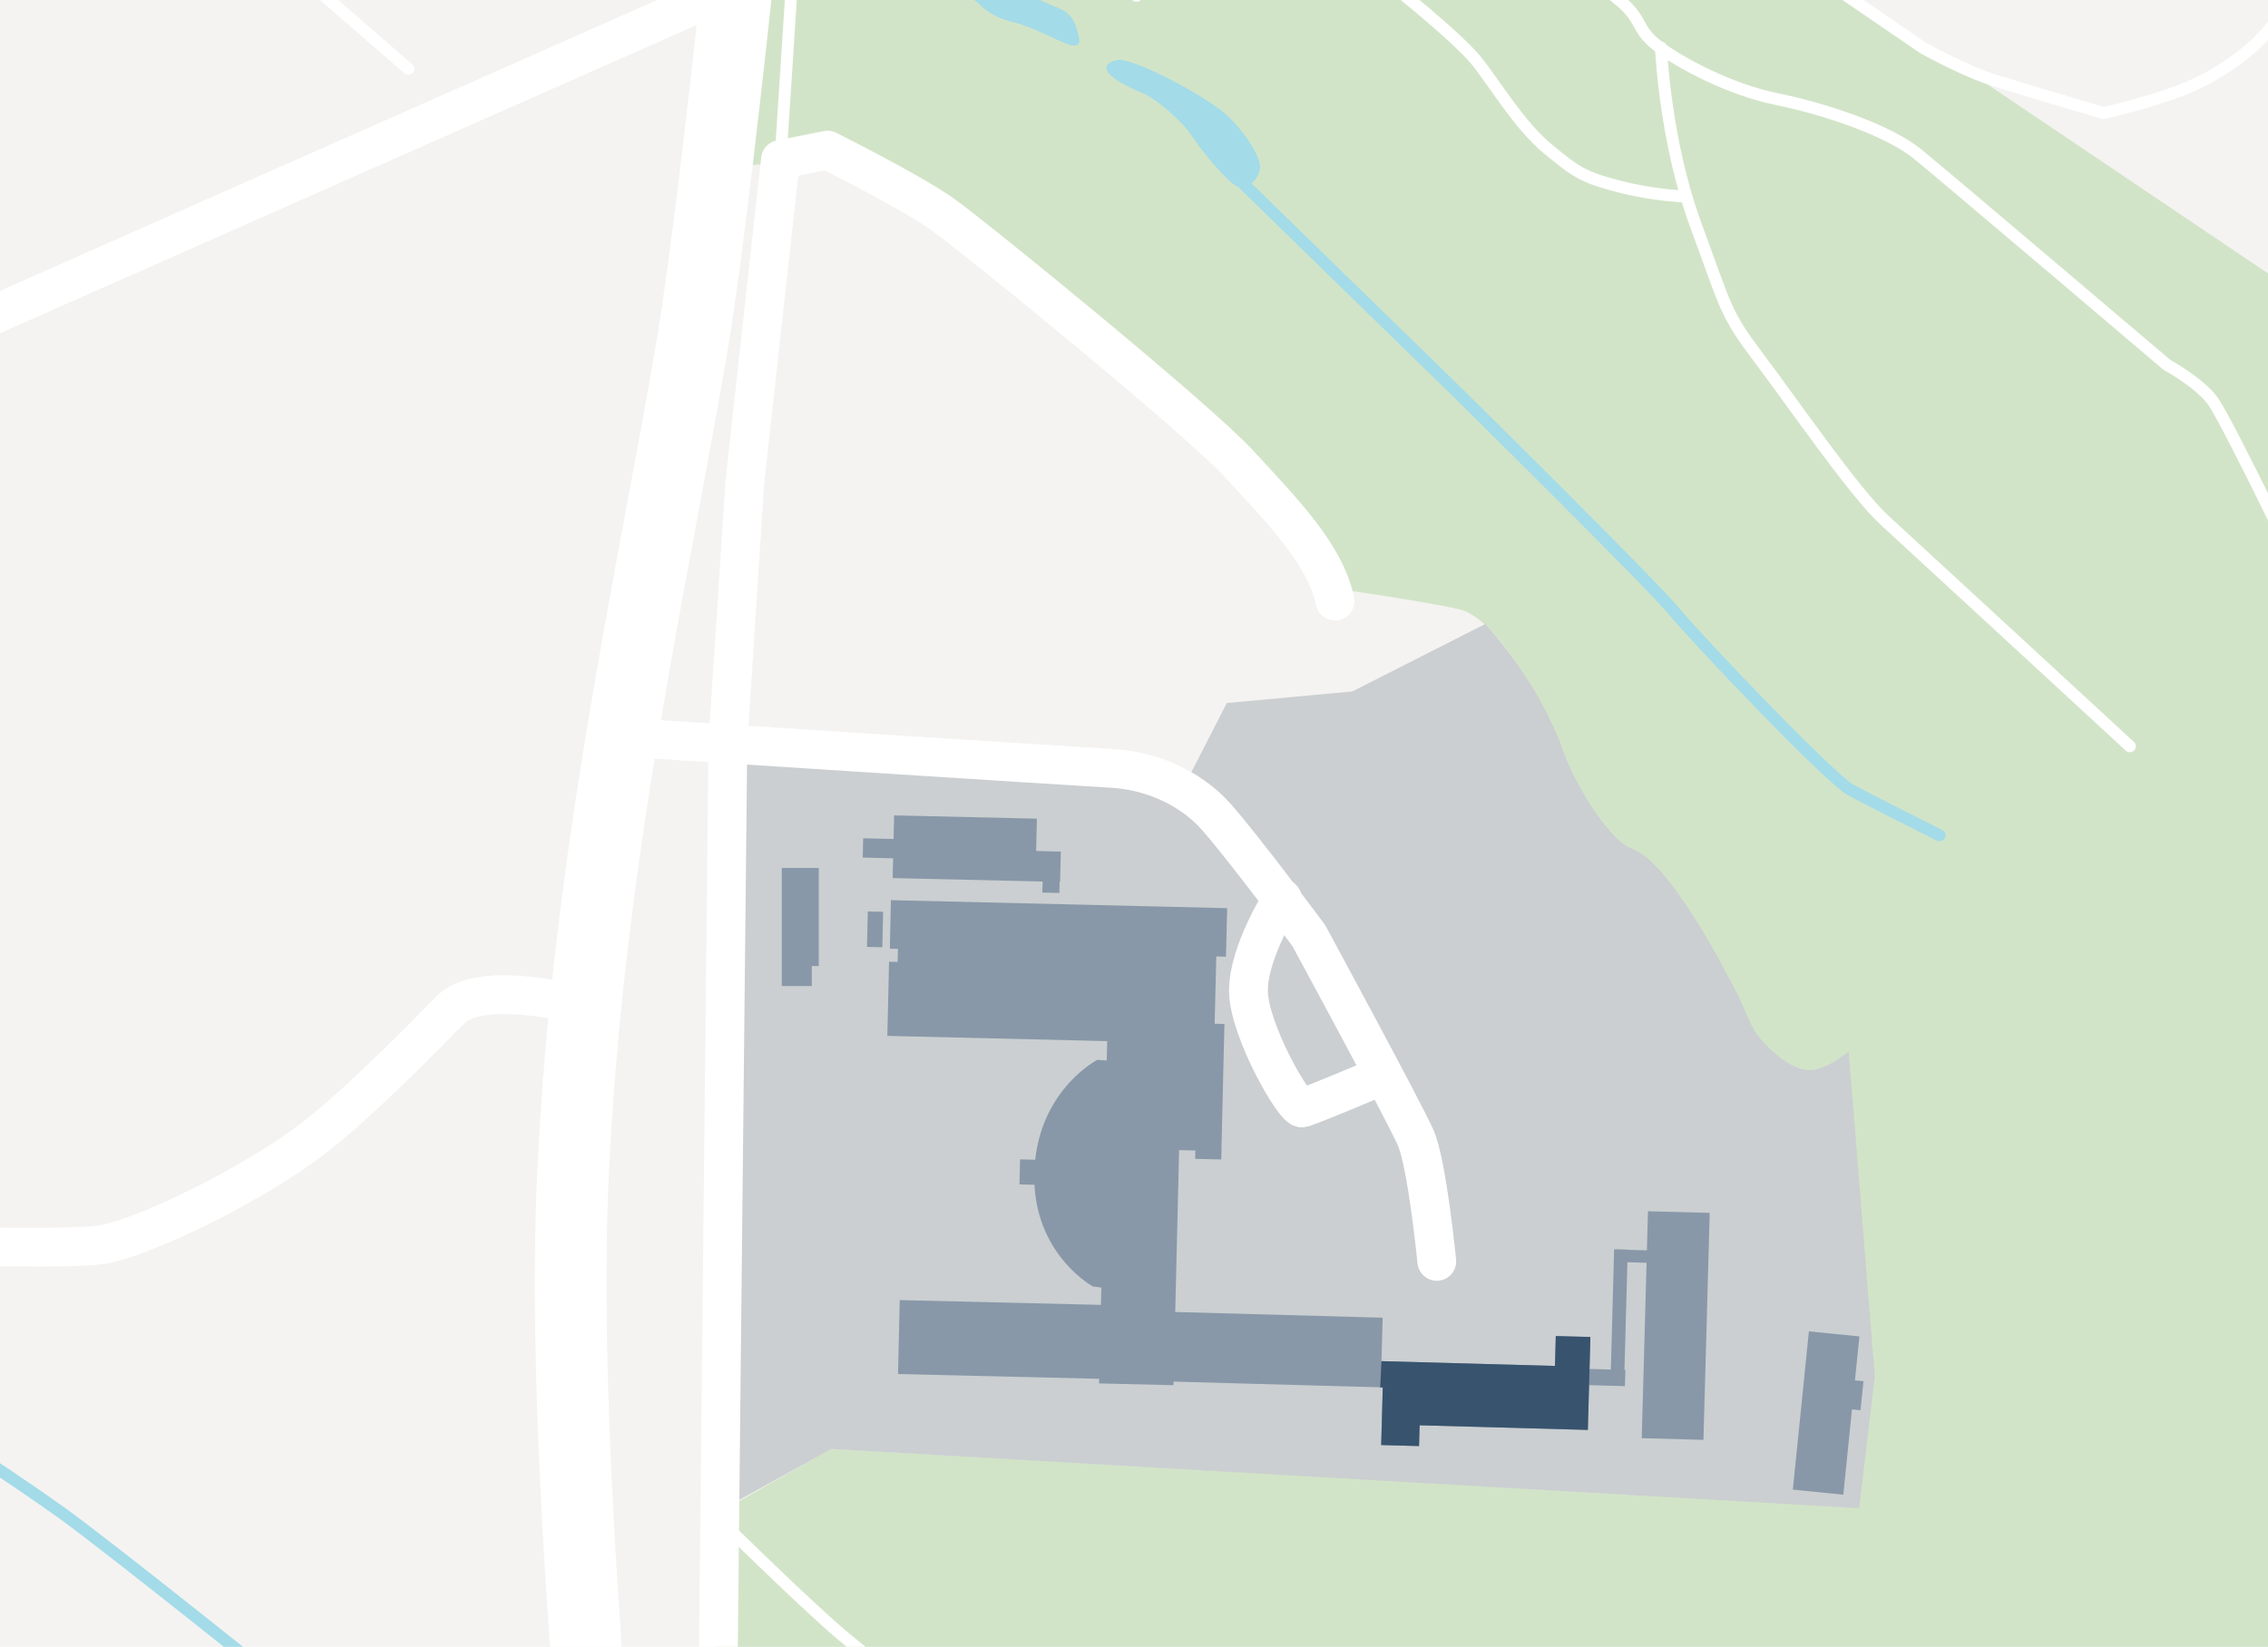
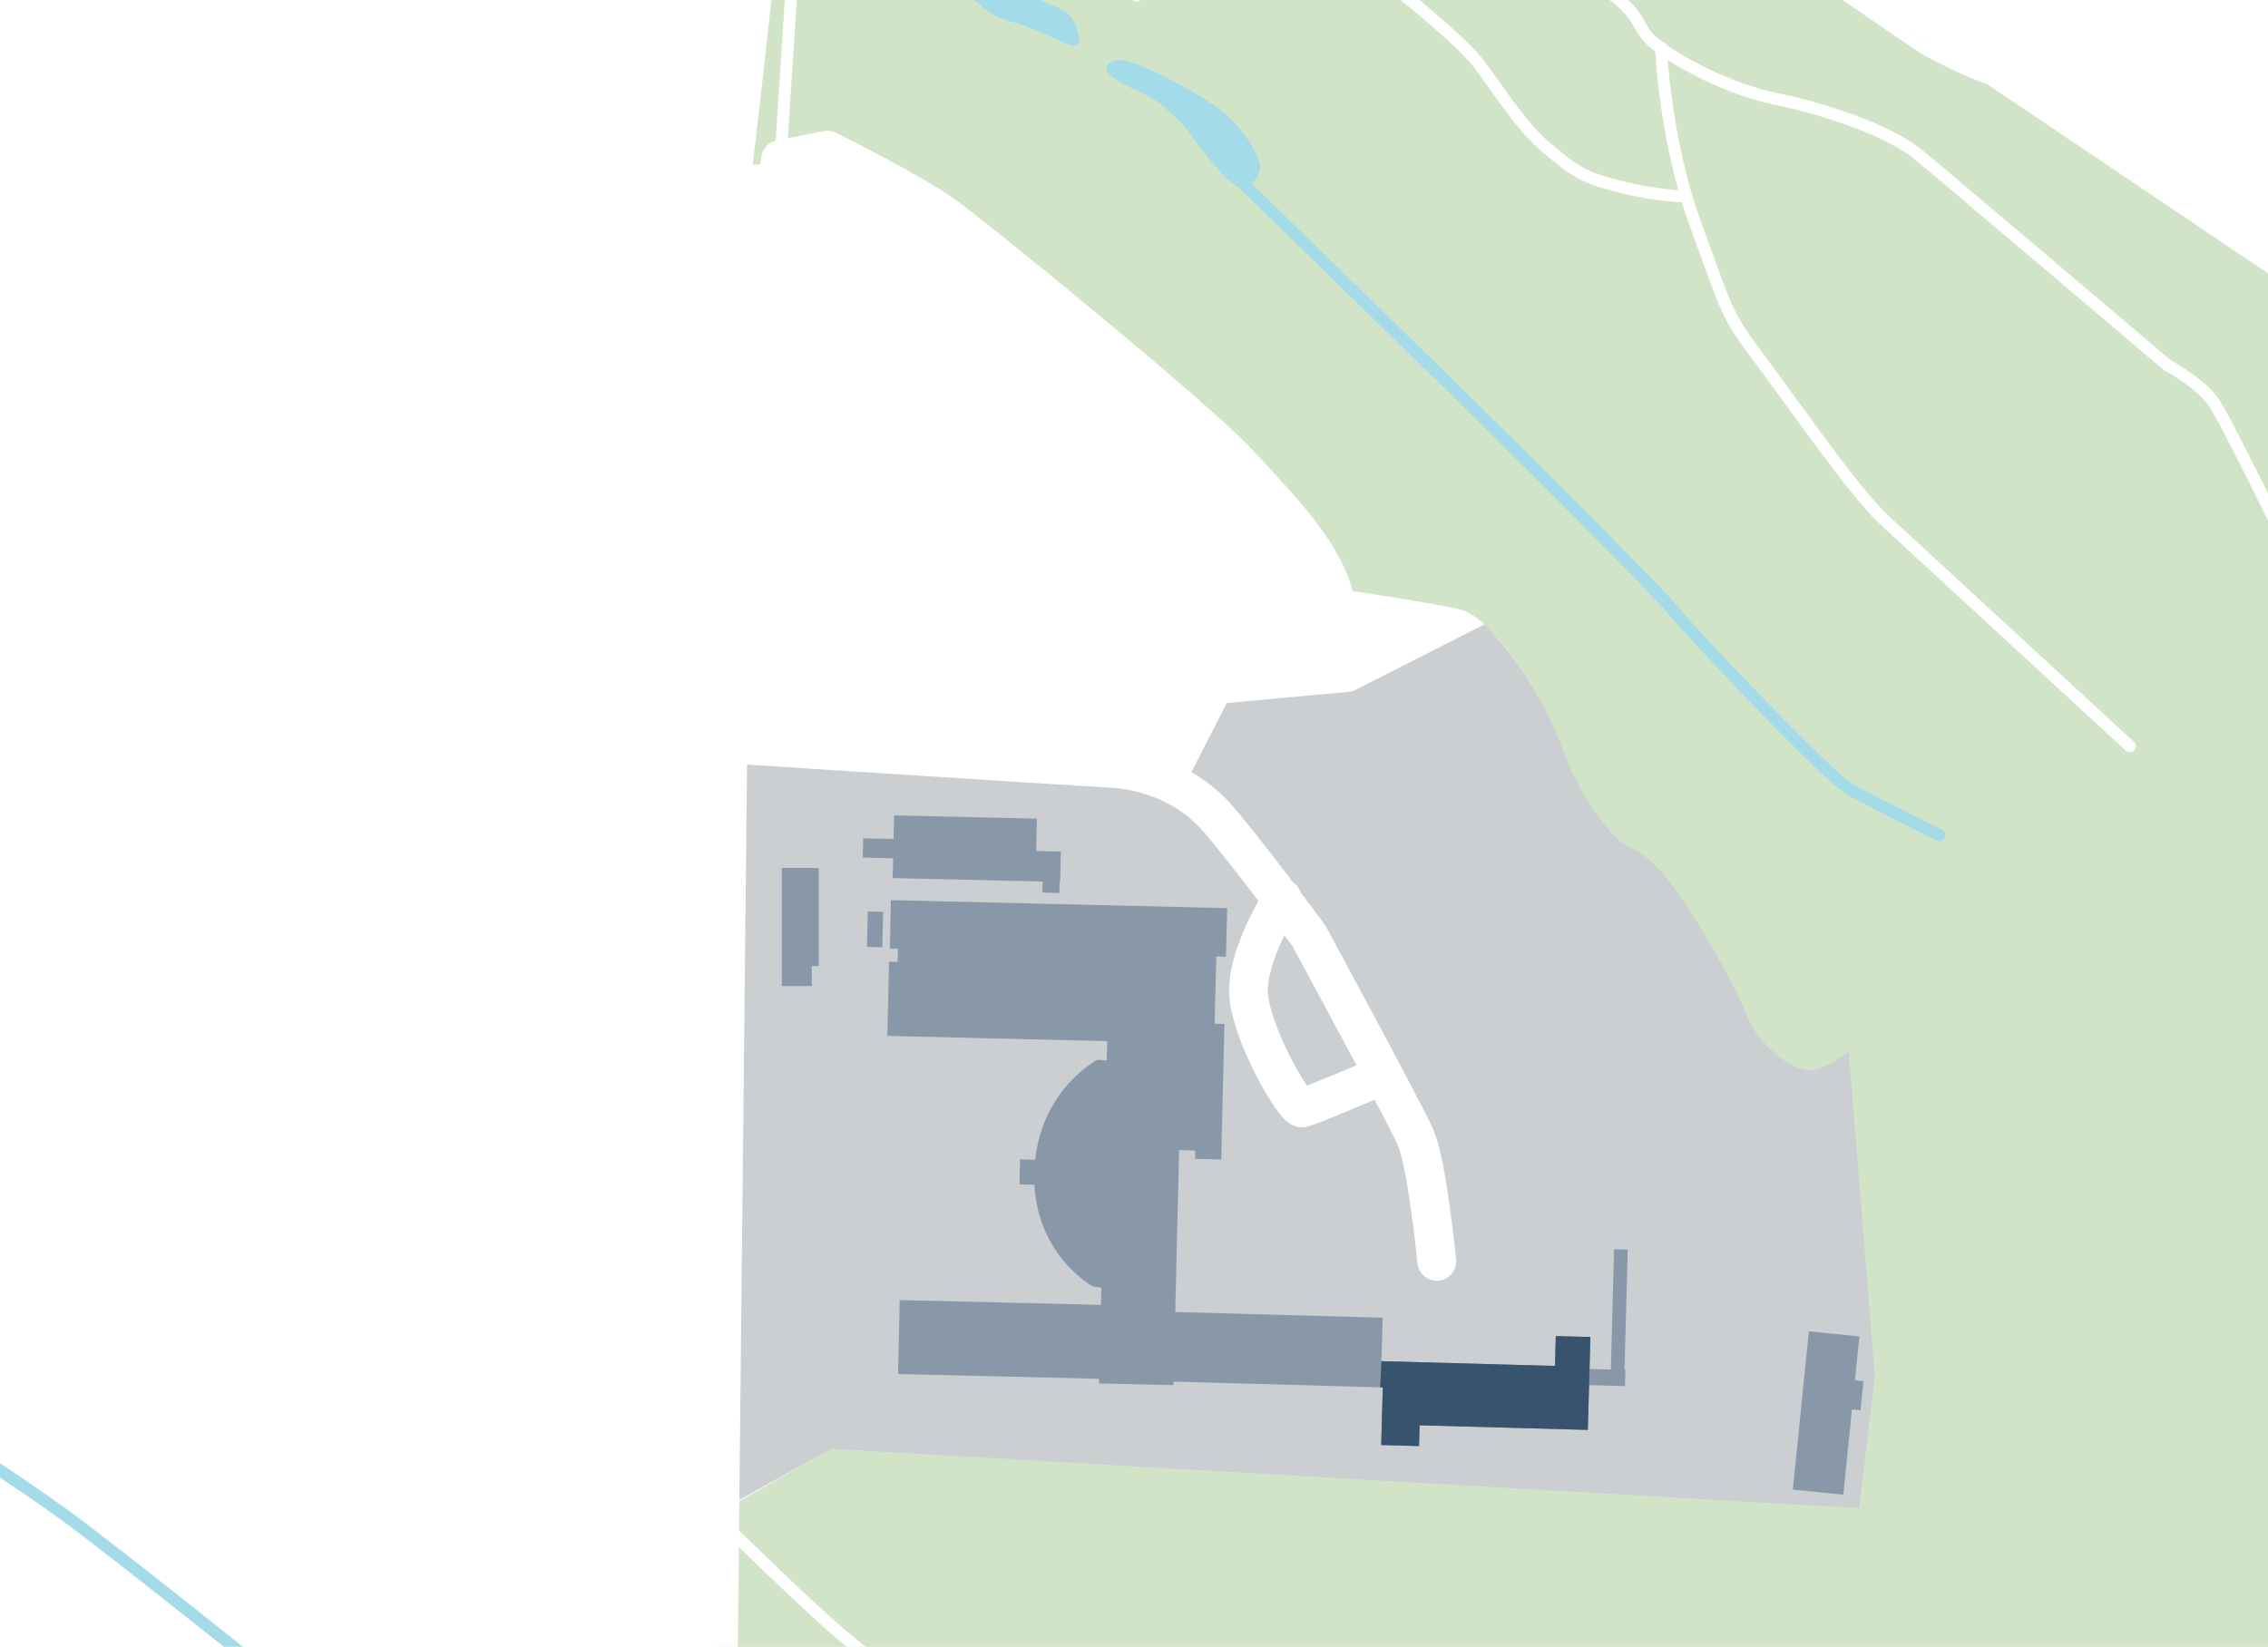
<svg xmlns="http://www.w3.org/2000/svg" version="1.1" x="0px" y="0px" viewBox="605.385 21.144 760 552" enable-background="new 605.385 21.144 760 552" xml:space="preserve">
  <g id="HG">
-     <rect id="Hintergrund" x="50.372" y="4.296" fill="#F4F3F1" width="1699.809" height="676.996" />
-   </g>
+     </g>
  <g id="Google-Karte" display="none">
</g>
  <g id="Earth-Ansicht" display="none">
</g>
  <g id="Landscape">
    <path fill="#D2E4C8" d="M844.765,77.416l35.402-2.724l37.217,15.432l97.128,80.789l29.955,32.679l6.355,14.523   c0,0,31.77,4.538,43.571,7.262c11.801,2.724,25.417,27.233,31.771,40.849c6.355,13.616,12.709,34.494,28.141,41.756   c15.432,7.262,29.954,43.571,33.586,50.833c3.632,7.262,9.986,21.786,20.879,21.786c10.893,0,16.339-4.539,16.339-4.539   l-3.63,149.778l-337.68-19.063l-38.125,21.786l-5.447,315.894l1170.988,0.908l1.815-947.683l-91.682-0.908l-345.85,357.65   l-529.214-356.742l-185.18-7.262L844.765,77.416z" />
    <path fill="#A3DBE8" d="M895.111-19.576c-2.107,1.264-3.001,5.212-0.79,9.003c2.212,3.791,17.533,20.061,25.273,24.168   c7.74,4.107,12.48,7.424,14.533,9.477c2.053,2.054,5.844,4.423,10.899,5.529c5.055,1.106,15.006,6.16,17.375,7.108   s5.212,1.422,4.581-1.737c-0.632-3.159-1.581-7.266-5.213-9.32c-3.632-2.053-8.845-2.528-15.795-9.794   c-6.95-7.266-29.697-27.011-37.752-31.434C900.165-20.998,897.48-20.997,895.111-19.576z" />
    <path fill="#A3DBE8" d="M981.04,41.238c-2.201-0.21-6.002,1.263-4.581,3.791c1.421,2.527,6.477,5.055,11.689,7.266   c5.212,2.211,13.742,9.952,16.585,14.374c2.844,4.423,12.005,15.796,15.48,17.059c3.475,1.263,7.108-2.843,7.424-6.318   c0.316-3.476-5.37-12.953-12.479-18.797C1008.05,52.768,987.674,41.87,981.04,41.238z" />
    <path fill="none" stroke="#A3DBE8" stroke-width="4" stroke-linecap="round" stroke-linejoin="round" stroke-miterlimit="10" d="   M1022.109,82.781c0,0,53.914,52.651,64.27,62.684c10.357,10.033,72.82,71.848,80.263,80.91s51.781,55.666,58.902,59.55   c7.121,3.884,29.775,15.211,29.775,15.211" />
    <path fill="none" stroke="#A3DBE8" stroke-width="4" stroke-linecap="round" stroke-linejoin="round" stroke-miterlimit="10" d="   M115.176,359.109c0,0,21.172,23.254,28.113,29.154c6.941,5.9,45.118,29.5,65.595,36.095c20.477,6.594,95.791,32.624,112.103,38.872   c16.312,6.247,85.378,27.071,106.55,26.03c21.171-1.041,48.937-2.082,61.431-8.33c12.494-6.247,30.194-9.024,45.118-7.289   c14.924,1.735,77.396,44.077,92.32,54.836c14.924,10.759,82.949,64.901,90.931,72.189c7.982,7.289,34.707,37.137,56.919,38.178" />
  </g>
  <g id="Campusflaeche">
    <path fill="#CBCFD1" d="M849.474,272.332l138.518,7.12l14.564,4.531l13.916-27.186l42.073-3.884l44.504-22.601   c0,0,17.223,17.902,26.023,42.108c5.144,14.147,16.156,30.648,23.252,33.241c12.439,4.545,29.528,37.872,34.382,46.933   c4.855,9.062,4.531,14.24,13.917,22.007c9.386,7.767,13.917,4.855,16.506,3.884s7.767-4.855,7.767-4.855l8.738,108.743   l-5.243,44.309l-344.451-19.854l-34.144,18.913L849.474,272.332z" />
  </g>
  <g id="Campus">
    <polygon fill="#8898A8" points="952.593,306.391 952.843,295.558 904.999,294.452 904.816,302.369 894.633,302.133    894.484,308.603 904.666,308.839 904.514,315.469 949.162,316.501 949.162,316.504 960.624,316.769 960.86,306.582  " />
    <rect x="955.259" y="315.466" transform="matrix(0.023 -1 1 0.023 617.243 1268.332)" fill="#8898A8" width="4.774" height="5.695" />
    <rect x="892.781" y="330.397" transform="matrix(0.023 -1 1 0.023 544.976 1223.716)" fill="#8898A8" width="11.872" height="5.146" />
-     <polygon fill="#8898A8" points="1176.205,503.775 1155.526,503.213 1157.618,427.147 1178.305,427.693  " />
    <rect x="1139.506" y="476.027" transform="matrix(0.028 -1 1 0.028 627.879 1611.553)" fill="#8898A8" width="5.422" height="14.086" />
    <rect x="1127.144" y="458.427" transform="matrix(0.027 -1 1 0.027 656.303 1595.549)" fill="#8898A8" width="40.902" height="4.566" />
-     <rect x="1151.641" y="437.901" transform="matrix(0.028 -1 1 0.028 679.66 1583.595)" fill="#8898A8" width="4.168" height="9.164" />
    <polygon fill="#8898A8" points="1229.828,484.12 1226.967,483.832 1228.464,469.103 1211.54,467.402 1206.158,520.45    1223.073,522.162 1225.979,493.56 1228.839,493.85  " />
    <path fill="#8898A8" d="M1138.324,469.292l-11.6-0.314l-0.274,10.019l-58.142-1.601l0.405-14.568l-69.507-1.912l1.295-54.26   l5.45,0.13l-0.064,2.792l8.735,0.208l0.09-3.76h-0.019l0.996-41.658l-3.277-0.079l0.545-22.546l3.25,0.078l0.397-16.265   l-112.677-2.688l-0.357,16.265l2.707,0.064l-0.099,4.374l-2.879-0.069l-0.571,24.865l73.674,1.758l-0.154,6.495l-3.113-0.233   c0,0-18.208,9.321-20.858,33.497l-5.078-0.121l-0.197,8.387l5.022,0.119c1.243,24.109,19.593,34.097,19.593,34.097l2.823,0.361   l-0.137,5.803l-67.421-1.603l-0.57,24.786l67.402,1.606l-0.037,1.54l24.941,0.587l0.028-1.193l68.577,1.891l-0.001,0.028   l1.522,0.042l-0.528,19.298l12.685,0.348l0.193-6.968l56.369,1.553l0.407-14.62h-0.004L1138.324,469.292z" />
    <polygon fill="#38536E" points="1138.324,469.292 1126.725,468.978 1126.451,478.997 1068.308,477.396 1067.891,486.19    1068.746,486.213 1068.218,505.511 1080.903,505.859 1081.095,498.891 1137.464,500.444 1137.871,485.824 1137.867,485.824  " />
    <rect x="867.359" y="312.072" fill="#8898A8" width="10.054" height="39.588" />
    <rect x="869.695" y="312.072" fill="#8898A8" width="10.054" height="32.901" />
  </g>
  <g id="Streets_1_">
    <path fill="none" stroke="#FFFFFF" stroke-width="24" stroke-miterlimit="10" d="M864.362-103.091   c0,0-16.754,179.003-27.186,240.788c-12.622,74.761-34.953,170.882-39.808,277.683c-6.361,139.941,30.099,404.874,33.982,432.06" />
    <path fill="none" stroke="#FFFFFF" stroke-width="13" stroke-linecap="round" stroke-linejoin="round" stroke-miterlimit="10" d="   M189.829,322.137c0,0,9.449-13.226,28.974-24.564c19.525-11.338,61.096-27.084,84.401-37.792   c23.304-10.708,548.604-243.124,548.604-243.124" />
    <path fill="none" stroke="#FFFFFF" stroke-width="13" stroke-linecap="round" stroke-linejoin="round" stroke-miterlimit="10" d="   M580.969,438.66c0,0,51.569,1.595,60.466-0.63c17.636-4.409,50.269-21.172,68.024-34.642c18.266-13.857,42.714-39.847,47.239-44.09   c10.078-9.448,40.311-1.89,40.311-1.89" />
    <path fill="none" stroke="#FFFFFF" stroke-width="13" stroke-linecap="round" stroke-linejoin="round" stroke-miterlimit="10" d="   M1086.849,443.942c0,0-3.191-32.619-7.09-41.482c-3.9-8.863-35.809-67.718-35.809-67.718s-21.452-28.981-30.901-39.689   c-9.448-10.708-23.304-15.746-35.272-16.376c-11.968-0.63-158.093-10.077-158.093-10.077" />
    <path fill="none" stroke="#FFFFFF" stroke-width="13" stroke-linecap="round" stroke-linejoin="round" stroke-miterlimit="10" d="   M845.508,632.026l3.779-361.536l5.669-87.549l11.967-108.335l15.746-3.149c0,0,27.713,13.857,38.421,21.415   c10.708,7.558,85.661,68.655,99.518,83.771c13.857,15.116,28.972,30.233,32.122,45.979" />
    <line fill="none" stroke="#FFFFFF" stroke-width="4" stroke-linecap="round" stroke-linejoin="round" stroke-miterlimit="10" x1="534.936" y1="-135.947" x2="742.204" y2="44.209" />
    <path fill="none" stroke="#FFFFFF" stroke-width="4" stroke-linecap="round" stroke-linejoin="round" stroke-miterlimit="10" d="   M866.923,74.605l10.398-160.703c0,0,46.351-6.559,52.91-10.057c6.559-3.498,15.741-7.434,15.741-7.434l40.23,123.311" />
    <path fill="none" stroke="#FFFFFF" stroke-width="4" stroke-linecap="round" stroke-linejoin="round" stroke-miterlimit="10" d="   M848.341,532.376c0,0,28.642,28.157,39.808,37.38c11.166,9.224,50.488,42.235,69.421,51.459   c18.933,9.224,102.918,60.197,117.482,71.363c14.564,11.166,51.459,41.264,61.653,46.119s21.846,3.398,32.526-5.34   c10.68-8.738,37.38-39.08,45.633-52.066c8.253-12.986,21.36-24.637,27.186-25.608c5.825-0.971,14.078-0.364,25.729,12.622   s32.04,30.584,40.293,42.235s73.79,85.441,73.79,85.441" />
    <path fill="none" stroke="#FFFFFF" stroke-width="4" stroke-linecap="round" stroke-linejoin="round" stroke-miterlimit="10" d="   M1065.828-53.575c0,0,68.816,65.013,79.117,72.371c11.638,8.313,7.898,11.431,15.587,17.457   c7.689,6.026,24.73,14.962,40.107,18.079c15.377,3.117,37.198,10.183,47.38,18.495c10.182,8.312,83.539,70.654,83.539,70.654   s10.392,5.611,15.171,11.845c4.779,6.234,38.028,74.811,39.067,79.798s8.934,30.963,1.246,45.302   c-7.689,14.339-15.793,24.314-15.793,24.314" />
    <path fill="none" stroke="#FFFFFF" stroke-width="4" stroke-linecap="round" stroke-linejoin="round" stroke-miterlimit="10" d="   M1016.727-62.872c0,0,3.949,25.56,10.391,35.535c6.442,9.975,24.105,28.886,33.665,35.328c9.559,6.442,33.042,25.768,39.276,33.457   c6.234,7.689,14.338,21.612,23.898,29.509c9.559,7.897,11.845,9.559,23.898,12.676c12.053,3.117,21.819,3.325,21.819,3.325" />
    <path fill="none" stroke="#FFFFFF" stroke-width="4" stroke-linecap="round" stroke-linejoin="round" stroke-miterlimit="10" d="   M1161.985,37.084c0,0,1.246,31.171,11.636,59.433s9.767,29.509,21.196,44.679c11.429,15.17,32.003,45.094,41.978,54.237   c9.975,9.144,82.291,75.85,82.291,75.85" />
    <path fill="none" stroke="#FFFFFF" stroke-width="4" stroke-linecap="round" stroke-linejoin="round" stroke-miterlimit="10" d="   M1115.345-54.788l134.473,91.995c0,0,13.836,7.767,24.03,10.923c10.195,3.155,36.41,10.923,36.41,10.923s19.418-4.369,30.827-9.709   s26.458-16.02,31.555-29.37c5.097-13.35,12.379-47.575,14.564-58.013s8.495-50.973,8.495-50.973" />
    <path fill="none" stroke="#FFFFFF" stroke-width="13" stroke-linecap="round" stroke-linejoin="round" stroke-miterlimit="10" d="   M1035.086,322.333c0,0-11.346,17.727-11.346,30.845c0,13.118,15.521,40.208,18.081,39.355c5.318-1.772,24.464-9.927,24.464-9.927" />
  </g>
  <g id="Tags">
</g>
</svg>